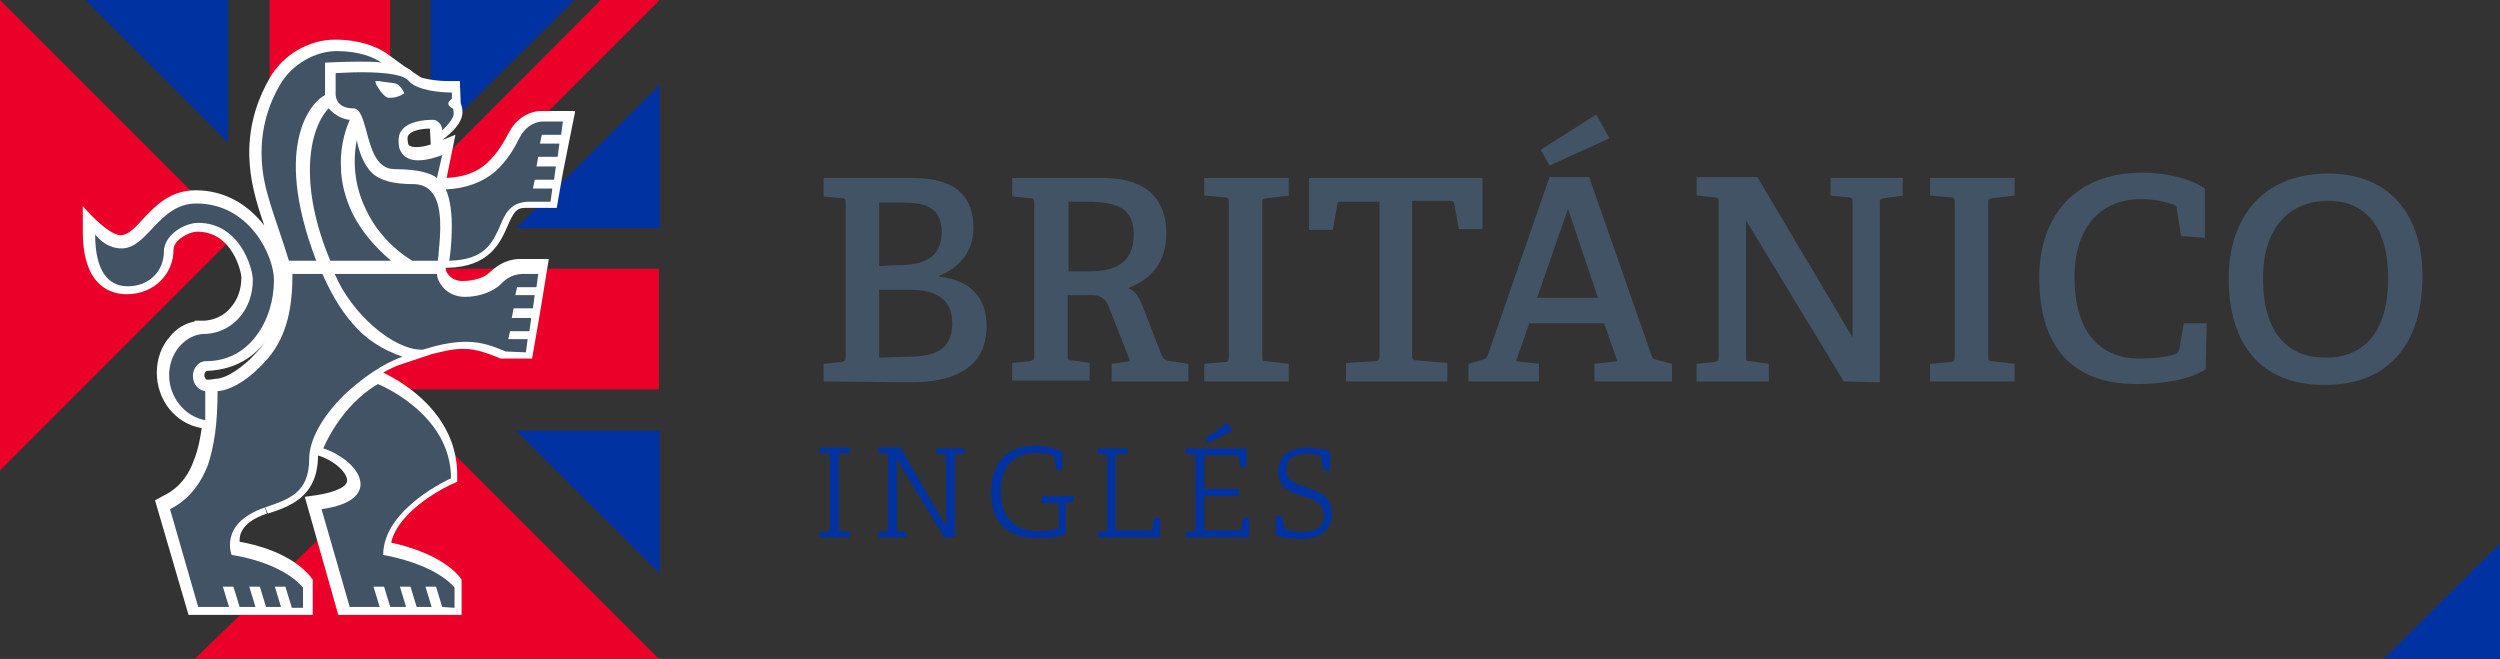
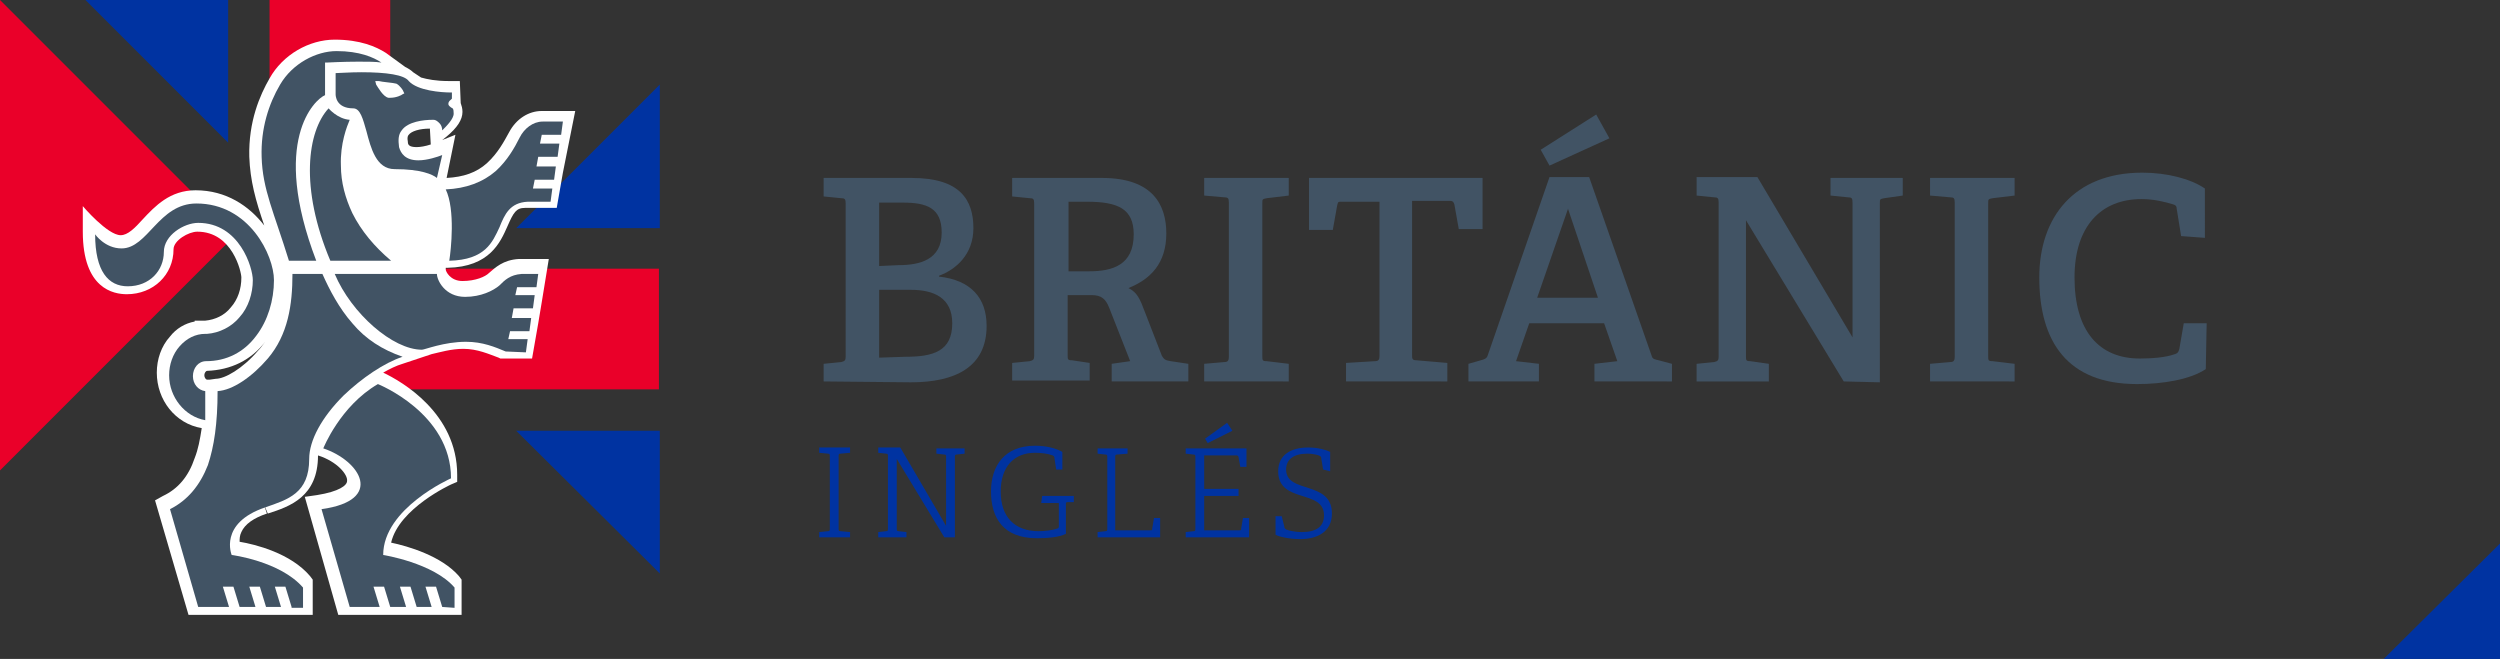
<svg xmlns="http://www.w3.org/2000/svg" xmlns:xlink="http://www.w3.org/1999/xlink" version="1.1" id="Capa_1" x="0px" y="0px" viewBox="0 0 283.8 74.8" style="enable-background:new 0 0 283.8 74.8;" xml:space="preserve">
  <rect x="0" y="0" width="283.8" height="74.8" fill="#333333" stroke="none" />
  <style type="text/css">
	.st0{fill:#EA0029;}
	.st1{fill:#0033A1;}
	.st2{fill:#415364;}
	.st3{clip-path:url(#SVGID_2_);fill:#EA0029;}
	.st4{fill:#FFFFFF;}
</style>
  <g>
-     <polygon class="st0" points="48.9,48.9 74.8,74.8 22.1,74.8  " />
    <polygon class="st0" points="26.7,26.7 0,53.4 0,0  " />
    <path class="st1" d="M93,61v-0.6l1-0.1c0.2,0,0.2-0.1,0.2-0.3v-8.2c0-0.2,0-0.3-0.2-0.3l-1-0.1v-0.6h3.5v0.6l-1.1,0.1   c-0.2,0-0.2,0.1-0.2,0.3V60c0,0.2,0,0.3,0.2,0.3l1.1,0.1V61H93z" />
    <path class="st1" d="M107.2,61l-5.4-8.9V60c0,0.2,0,0.3,0.2,0.3l0.9,0.1V61h-3.2v-0.6l0.9-0.1c0.2,0,0.2-0.1,0.2-0.3v-8.2   c0-0.2,0-0.3-0.2-0.3l-0.9-0.1v-0.6h2.5l5.2,8.9v-7.8c0-0.2,0-0.3-0.2-0.3l-0.9-0.1v-0.6h3.2v0.6l-0.9,0.1c-0.2,0-0.2,0.1-0.2,0.3   V61H107.2z" />
    <path class="st1" d="M121.2,57c-0.2,0-0.2,0.1-0.2,0.2v3.4c-0.8,0.4-2.1,0.5-3.3,0.5c-3.8,0-5.2-2.3-5.2-5.3s1.6-5.2,5-5.2   c1.3,0,2.4,0.3,3.1,0.7v2h-0.7l-0.2-1.3c0-0.1,0-0.2-0.2-0.3c-0.5-0.2-1.3-0.3-2-0.3c-2.4,0-3.9,1.6-3.9,4.4c0,2.9,1.6,4.5,4.3,4.5   c0.7,0,1.6-0.1,2.1-0.3c0.1,0,0.2-0.1,0.2-0.2v-2.7h-2l0.1-0.8h3.6V57H121.2z" />
    <path class="st1" d="M124.6,61v-0.6l0.9-0.1c0.2,0,0.2-0.1,0.2-0.3v-8.1c0-0.2,0-0.3-0.2-0.3l-0.9-0.1v-0.6h3.4v0.6l-1.2,0.1   c-0.2,0-0.2,0.1-0.2,0.3v8.3h4c0.2,0,0.2,0,0.2-0.2l0.2-1.2h0.7V61H124.6z" />
    <path class="st1" d="M134.6,61v-0.6l0.9-0.1c0.2,0,0.2-0.1,0.2-0.3v-8.1c0-0.2,0-0.3-0.2-0.3l-0.9-0.1v-0.6h6.9V53h-0.7l-0.2-1.1   c0-0.1-0.1-0.2-0.2-0.2h-3.7v3.8h3.9v0.8h-3.9v3.9h4c0.2,0,0.2,0,0.2-0.2l0.2-1.2h0.7V61H134.6z M137.1,50.3l-0.3-0.5l2.5-1.8   l0.6,0.9L137.1,50.3z" />
    <path class="st1" d="M150.2,53.3l-0.2-1.2c0-0.1,0-0.2-0.1-0.3c-0.1-0.1-0.7-0.3-1.5-0.3c-1.6,0-2.4,0.7-2.4,1.8   c0,2.8,5.2,1.2,5.2,5c0,2.1-1.7,2.9-3.6,2.9c-1.3,0-2.5-0.3-2.8-0.5v-2.1h0.7l0.3,1.2c0,0.2,0.1,0.2,0.2,0.3   c0.2,0.1,0.9,0.3,1.8,0.3c1.6,0,2.5-0.6,2.5-1.9c0-3-5.2-1.3-5.2-5c0-1.9,1.5-2.7,3.4-2.7c1.2,0,2.1,0.3,2.5,0.5v2.2L150.2,53.3z" />
    <path class="st2" d="M93.5,43.3v-2l2-0.2c0.4-0.1,0.5-0.2,0.5-0.6V23.1c0-0.5-0.1-0.6-0.5-0.6l-2-0.2v-2.1h10c5.5,0,7,2.5,7,5.7   c0,3-2,4.7-3.9,5.4v0.1c3.6,0.4,5.4,2.4,5.4,5.6c0,4.7-3.6,6.4-8.6,6.4L93.5,43.3L93.5,43.3z M102,30.1c2.4,0,4.9-0.6,4.9-3.7   c0-2.8-1.7-3.4-4.4-3.4h-2.7v7.2L102,30.1L102,30.1z M102.8,40.5c3.1,0,5.3-0.6,5.3-3.8c0-2.9-2.1-3.8-4.7-3.8h-3.6v7.7L102.8,40.5   L102.8,40.5z" />
    <path class="st2" d="M126.2,43.3v-2l2.1-0.3l-2.4-6.1c-0.4-1-0.9-1.4-2-1.4h-2.7v6.8c0,0.5,0,0.6,0.5,0.6l2,0.3v2h-8.8v-2l2-0.2   c0.4-0.1,0.5-0.2,0.5-0.6V23.1c0-0.5-0.1-0.6-0.5-0.6l-2-0.2v-2.1h10.2c5.8,0,7.3,3.1,7.3,6.3c0,3.4-1.8,5.2-4.3,6.2   c1,0.5,1.3,1.2,1.9,2.8l1.9,4.9c0.3,0.5,0.5,0.5,1,0.6l2,0.3v2H126.2z M123.6,30.8c2.7,0,5.1-0.7,5.1-4.2c0-2.9-1.8-3.7-5.3-3.7   h-2.1v7.9H123.6z" />
    <path class="st2" d="M136.7,43.3v-2l2.3-0.2c0.4,0,0.5-0.2,0.5-0.6V23c0-0.5-0.1-0.6-0.5-0.6l-2.3-0.2v-2h9.6v2l-2.5,0.3   c-0.5,0.1-0.5,0.1-0.5,0.6v17.3c0,0.5,0,0.6,0.5,0.6l2.5,0.3v2C146.3,43.3,136.7,43.3,136.7,43.3z" />
    <path class="st2" d="M152.8,43.3v-2.1l3.3-0.2c0.4,0,0.5-0.2,0.5-0.6V22.9h-4.3c-0.4,0-0.4,0-0.5,0.4l-0.5,2.8h-2.7v-5.9h19.7V26   h-2.7l-0.5-2.8c-0.1-0.3-0.2-0.4-0.5-0.4h-4.3v17.5c0,0.4,0,0.6,0.5,0.6l3.5,0.3v2.1H152.8z" />
    <path class="st2" d="M181,43.3v-2l2.6-0.3l-1.5-4.3h-8.5l-1.5,4.3l2.6,0.3v2h-8v-2l1.4-0.4c0.4-0.1,0.7-0.2,0.8-0.6l7-20.2h4.5   l7.1,20.3c0.1,0.4,0.4,0.4,0.8,0.5l1.5,0.4v2H181z M178,23.7L178,23.7l-3.5,10.1h6.9L178,23.7z M175.9,18.8l-1-1.8l6.3-4l1.5,2.7   L175.9,18.8z" />
    <path class="st2" d="M209.3,43.3L198.2,25v15.4c0,0.5,0,0.6,0.5,0.6l2.1,0.3v2h-8.2v-2l2-0.2c0.4-0.1,0.5-0.2,0.5-0.6V23   c0-0.5-0.1-0.6-0.5-0.6l-2-0.2v-2.1h6.9l10.8,18.2V23c0-0.5-0.1-0.6-0.5-0.6l-2-0.2v-2h8.2v2l-2.1,0.3c-0.5,0.1-0.5,0.1-0.5,0.6   v20.3L209.3,43.3L209.3,43.3z" />
    <path class="st2" d="M219.1,43.3v-2l2.3-0.2c0.4,0,0.5-0.2,0.5-0.6V23c0-0.5-0.1-0.6-0.5-0.6l-2.3-0.2v-2h9.6v2l-2.5,0.3   c-0.5,0.1-0.5,0.1-0.5,0.6v17.3c0,0.5,0,0.6,0.5,0.6l2.5,0.3v2C228.7,43.3,219.1,43.3,219.1,43.3z" />
    <path class="st2" d="M250.4,41.9c-1.8,1.2-4.9,1.7-7.8,1.7c-7.9,0-11.1-4.8-11.1-12.1c0-6.8,3.9-11.9,11.7-11.9   c2.8,0,5.5,0.7,7.1,1.8V27l-2.7-0.2l-0.5-3.1c0-0.3-0.1-0.4-0.4-0.5c-1-0.3-2.2-0.6-3.6-0.6c-4.6,0-7.6,3.1-7.6,8.9   c0,6.1,2.8,9.2,7.4,9.2c1.3,0,2.9-0.1,4-0.5c0.3-0.1,0.4-0.2,0.5-0.6l0.5-2.9h2.6L250.4,41.9L250.4,41.9z" />
-     <path class="st2" d="M253,31.6c0-6.8,3.8-11.9,11.3-11.9c7.4,0,10.7,5.2,10.7,11.6c0,7.5-3.6,12.4-11.1,12.4   C256.3,43.7,253,38.7,253,31.6 M271.1,31.6c0-5.9-2.6-8.8-6.8-8.8c-4.3,0-7.4,2.9-7.4,8.8c0,6.2,2.8,9,7.1,9   C268.2,40.6,271.1,37.9,271.1,31.6" />
    <g>
      <g>
        <defs>
          <rect id="SVGID_1_" x="48.9" width="25.9" height="25.9" />
        </defs>
        <clipPath id="SVGID_2_">
          <use xlink:href="#SVGID_1_" style="overflow:visible;" />
        </clipPath>
-         <polygon class="st3" points="49,25.9 42.4,25.9 68.2,0 74.9,0    " />
      </g>
    </g>
-     <polygon class="st1" points="48.9,16.2 48.9,0 65.2,0  " />
    <polygon class="st1" points="74.9,9.6 74.9,25.9 58.6,25.9  " />
    <polygon class="st1" points="74.9,65.1 74.9,48.9 58.6,48.9  " />
    <polygon class="st1" points="25.9,16.2 25.9,0 9.7,0  " />
    <rect x="30.6" y="30.5" class="st0" width="44.2" height="13.7" />
    <rect x="30.6" class="st0" width="13.7" height="44.2" />
    <path class="st4" d="M65.3,12.6h-3.8c-1.5,0-2.9,0.9-3.7,2.4c-0.6,1.1-1.3,2.4-2.5,3.5s-2.7,1.6-4.6,1.7l1-4.9l-1.5,0.6l0.5-0.4   c1.2-1,1.8-1.9,1.8-2.8c0-0.4-0.1-0.7-0.2-1l0,0l-0.1-2.5h-1.3c-1.4,0-2.4-0.2-3.1-0.4l-0.9-0.6C46.7,8,46.4,7.8,46,7.6L43.8,6   c-1.1-0.7-2.9-1.5-5.8-1.5s-5.9,1.7-7.4,4.4c-1.1,1.9-2.4,4.9-2.3,8.9c0.1,2.7,0.7,4.9,1.7,7.8c-1.7-2.2-4.3-4-7.8-4   c-2.9,0-4.6,1.8-6,3.3c-0.9,1-1.7,1.8-2.5,1.8c-1.5,0-4.3-3.3-4.3-3.3v2.9c0,6.5,3.5,7.1,5,7.1c3,0,5.3-2.2,5.3-5.1   c0-1,1.7-2,2.7-2c4,0,5,4.6,5,5.2c0,1.3-0.4,2.5-1.2,3.4c-0.7,0.9-1.8,1.4-2.9,1.5h-0.2c-0.1,0-0.3,0-0.4,0h-0.6v0.1   c-1.1,0.2-2.1,0.8-2.8,1.7c-1,1.1-1.5,2.6-1.5,4.1c0,3.1,2.1,5.8,5.1,6.3l0,0c-0.2,1.3-0.4,2.4-0.8,3.4c-0.7,2.1-1.9,3.5-3.6,4.3   l-0.9,0.5l3.8,13h14.1v-4l-0.3-0.4c-2.2-2.6-6.2-3.6-8-3.9c0-0.3,0-0.7,0.2-1.1c0.4-0.9,1.4-1.6,2.9-2.1l-0.4-1.2l0.5,1.2   c2.5-0.8,5.7-1.9,5.7-6.6c2.2,0.7,3.4,2.2,3.3,2.9c0,0.5-0.9,1.2-3.4,1.6l-1.4,0.2l3.8,13.4h14v-4l-0.3-0.4c-2-2.3-5.8-3.4-7.7-3.8   c0.9-3.9,6.8-6.6,6.8-6.6l0.7-0.3v-0.8c0-7-6.3-10.6-8.4-11.6c0.7-0.4,1.5-0.8,2.2-1l3.3-1.1c0.9-0.2,2.2-0.6,3.6-0.6   c1.6,0,2.9,0.6,4,1l0.2,0.1h3.6l0.7-4l0,0l0.4-2.4l0,0l0.8-4.9h-3.4c-1.8,0.1-2.7,1-3.4,1.6l0,0c-0.4,0.4-1.5,0.9-3,0.9   c-1.4,0-1.9-1.1-1.9-1.3v-0.2h0.2c4.8-0.1,6-2.9,6.8-4.7c0.7-1.6,1-2.1,2-2.1h3.6l0.7-4l0,0L65.3,12.6z M29.3,39.8   c-1.8,2.1-3.8,3.2-4.8,3.2l-0.7,0.1h-0.3c-0.1,0-0.3-0.2-0.3-0.5s0.2-0.5,0.3-0.5c2.7-0.1,5-1.2,6.6-3.3   C29.8,39.2,29.6,39.5,29.3,39.8 M47.3,16.7c-0.9,0-1-0.3-1-0.6c-0.1-0.5,0-0.7,0.1-0.8c0.3-0.4,1.2-0.7,2.4-0.7l0.1,1.8   C48.3,16.6,47.7,16.7,47.3,16.7" />
    <path class="st2" d="M32.8,29.6c-1.7-5.5-3-8.1-3.1-11.8c-0.1-3.2,0.8-6,2.1-8.2c1.4-2.4,4.1-3.8,6.4-3.8c2.6,0,4.2,0.7,5.1,1.3   C42.6,7,41.8,7,40.7,7c-1.8,0-3.5,0.1-3.6,0.1h-0.2v3.7c-1.2,0.5-6.2,5.2-1,18.8H32.8z" />
    <path class="st2" d="M37.5,29.6c-3.5-8.3-2.6-14.7-0.2-17.3c0,0,1,1.2,2.4,1.3c-0.3,0.7-1.1,2.7-1,5.2c0,1.9,0.5,3.7,1.3,5.4   c1,2,2.5,3.8,4.4,5.4H37.5z" />
-     <path class="st2" d="M46.8,29.6c-2.3-1.4-4.2-3.5-5.3-5.9c-1.2-2.5-1.5-5.2-1-7.8c0.2,1.1,0.7,2.7,1.7,3.7c0.9,0.9,2.5,1.3,4.7,1.3   c0.9,0,1.6,0.3,2.1,0.9c1.3,1.5,1,4.8,0.8,6.8c0,0.4-0.1,0.8-0.1,1H46.8z" />
    <path class="st2" d="M49.6,20.2c-0.5-0.4-1.8-1-4.8-1c-2.1,0-2.7-2.4-3.2-4.3c-0.4-1.4-0.7-2.6-1.5-2.6c-2,0-2-1.5-2-1.6V8.3   c0.4,0,1.6-0.1,2.9-0.1c2.9,0,4.9,0.3,5.4,1c1,1.1,3.7,1.3,4.8,1.3h0.1v0.7l-0.1,0.1c-0.1,0.1-0.3,0.2-0.3,0.5   c0,0.2,0.2,0.3,0.3,0.4c0.2,0.1,0.3,0.1,0.3,0.7c0,0.6-0.8,1.4-1.3,1.9c0-0.3-0.1-0.6-0.3-0.8c-0.2-0.2-0.4-0.4-0.7-0.4h-0.1   c-1,0-2.8,0.2-3.5,1.2c-0.4,0.5-0.4,1.1-0.3,1.9c0.2,0.7,0.7,1.5,2.2,1.5c1,0,2.2-0.4,2.7-0.6L49.6,20.2z M42.7,9.6   c0.2,0.3,0.8,1.4,1.4,1.5c0.1,0,0.2,0,0.2,0c0.7,0,1.3-0.3,1.4-0.4l0.2-0.1l-0.1-0.2c0-0.1-0.4-0.7-0.8-0.9c-0.3-0.1-1.7-0.2-2-0.3   h-0.4L42.7,9.6z" />
    <path class="st2" d="M23.3,47.7c-2.3-0.4-4.1-2.6-4.1-5.1c0-1.2,0.4-2.4,1.2-3.3c0.8-0.9,1.8-1.4,2.9-1.4h0.2l0,0   c1.4-0.1,2.8-0.8,3.7-1.9c1-1.1,1.5-2.7,1.5-4.2c0-1.4-1.5-6.5-6.2-6.5c-1.6,0-3.9,1.4-3.9,3.3c0,2.1-1.6,3.9-4.1,3.9   c-2.2,0-3.7-1.7-3.7-5.9c0,0,1.1,1.6,3,1.6c3,0,4.2-5.1,8.5-5.1c6,0,8.8,5.9,8.8,8.7c0,2.3-0.7,4.6-2,6.3C27.7,40,25.7,41,23.4,41   c-0.9,0-1.5,0.8-1.5,1.7c0,0.9,0.6,1.6,1.4,1.7L23.3,47.7L23.3,47.7z" />
    <path class="st2" d="M51,29.6c0.2-1.2,0.7-5.8-0.4-8.1c2.3-0.1,4.2-0.8,5.7-2.1c1.3-1.2,2.1-2.6,2.7-3.8c0.5-1,1.5-1.8,2.6-1.8h2.3   l-0.2,1.5h-2.2l-0.2,1h2.2l-0.2,1.5h-2.2l-0.2,1.1h2.2l-0.2,1.5h-2.2l-0.2,1h2.2l-0.2,1.5h-2.6c-2,0.1-2.6,1.4-3.2,2.9   C55.9,27.5,55.1,29.5,51,29.6" />
    <path class="st2" d="M57.4,39.9c-1.2-0.5-2.6-1.1-4.5-1.1c-2.5,0-4.7,0.9-5,0.9c-3.3,0-8-4.1-9.9-8.6h11.6c0,0.7,0.9,2.6,3.2,2.6   c1.8,0,3.2-0.7,3.9-1.3c0.6-0.6,1.2-1.2,2.5-1.3h1.9l-0.2,1.5h-2.2l-0.2,0.9h2.2L60.5,35h-2.2l-0.2,1.1h2.2l-0.2,1.5h-2.2l-0.2,0.9   h2.2L59.7,40L57.4,39.9L57.4,39.9z" />
    <path class="st2" d="M33.1,68.9l-0.7-2.3h-1.2l0.7,2.3h-1.7l-0.7-2.3h-1.2l0.7,2.3h-1.8l-0.7-2.3h-1.2l0.7,2.3h-3.5l-3.2-11.1   c2-1,3.4-2.7,4.3-5c0.7-2.1,1.1-4.7,1.1-8.4c1.7-0.1,3.9-1.6,5.7-3.7c2.3-2.7,2.8-6.1,2.8-9.6h3.4c0.8,1.8,1.9,3.9,3.4,5.6   c1.5,1.8,3.4,3,5.7,3.8c-2.1,0.7-4.6,2.4-6.7,4.4c-2.5,2.5-3.9,5.1-3.9,7.2c0,3.9-2.4,4.6-5,5.5c-5.3,1.8-3.8,5.4-3.8,5.4   s5.5,0.7,8.1,3.7V69h-1.3V68.9z" />
    <path class="st2" d="M50.2,68.9l-0.7-2.3h-1.2l0.7,2.3h-1.7l-0.7-2.3h-1.2l0.7,2.3h-1.8l-0.7-2.3h-1.2l0.7,2.3h-3.4l-3.2-11.1   c7.2-1,4.4-5.5,0.2-6.9c0,0,1.9-4.8,6.2-7.3c0,0,8.3,3.3,8.3,10.7c0,0-7.7,3.4-7.7,8.7c0,0,5.7,0.9,8.1,3.7V69L50.2,68.9L50.2,68.9   z" />
    <polyline class="st1" points="283.8,61.7 283.8,74.8 270.6,74.8  " />
  </g>
</svg>